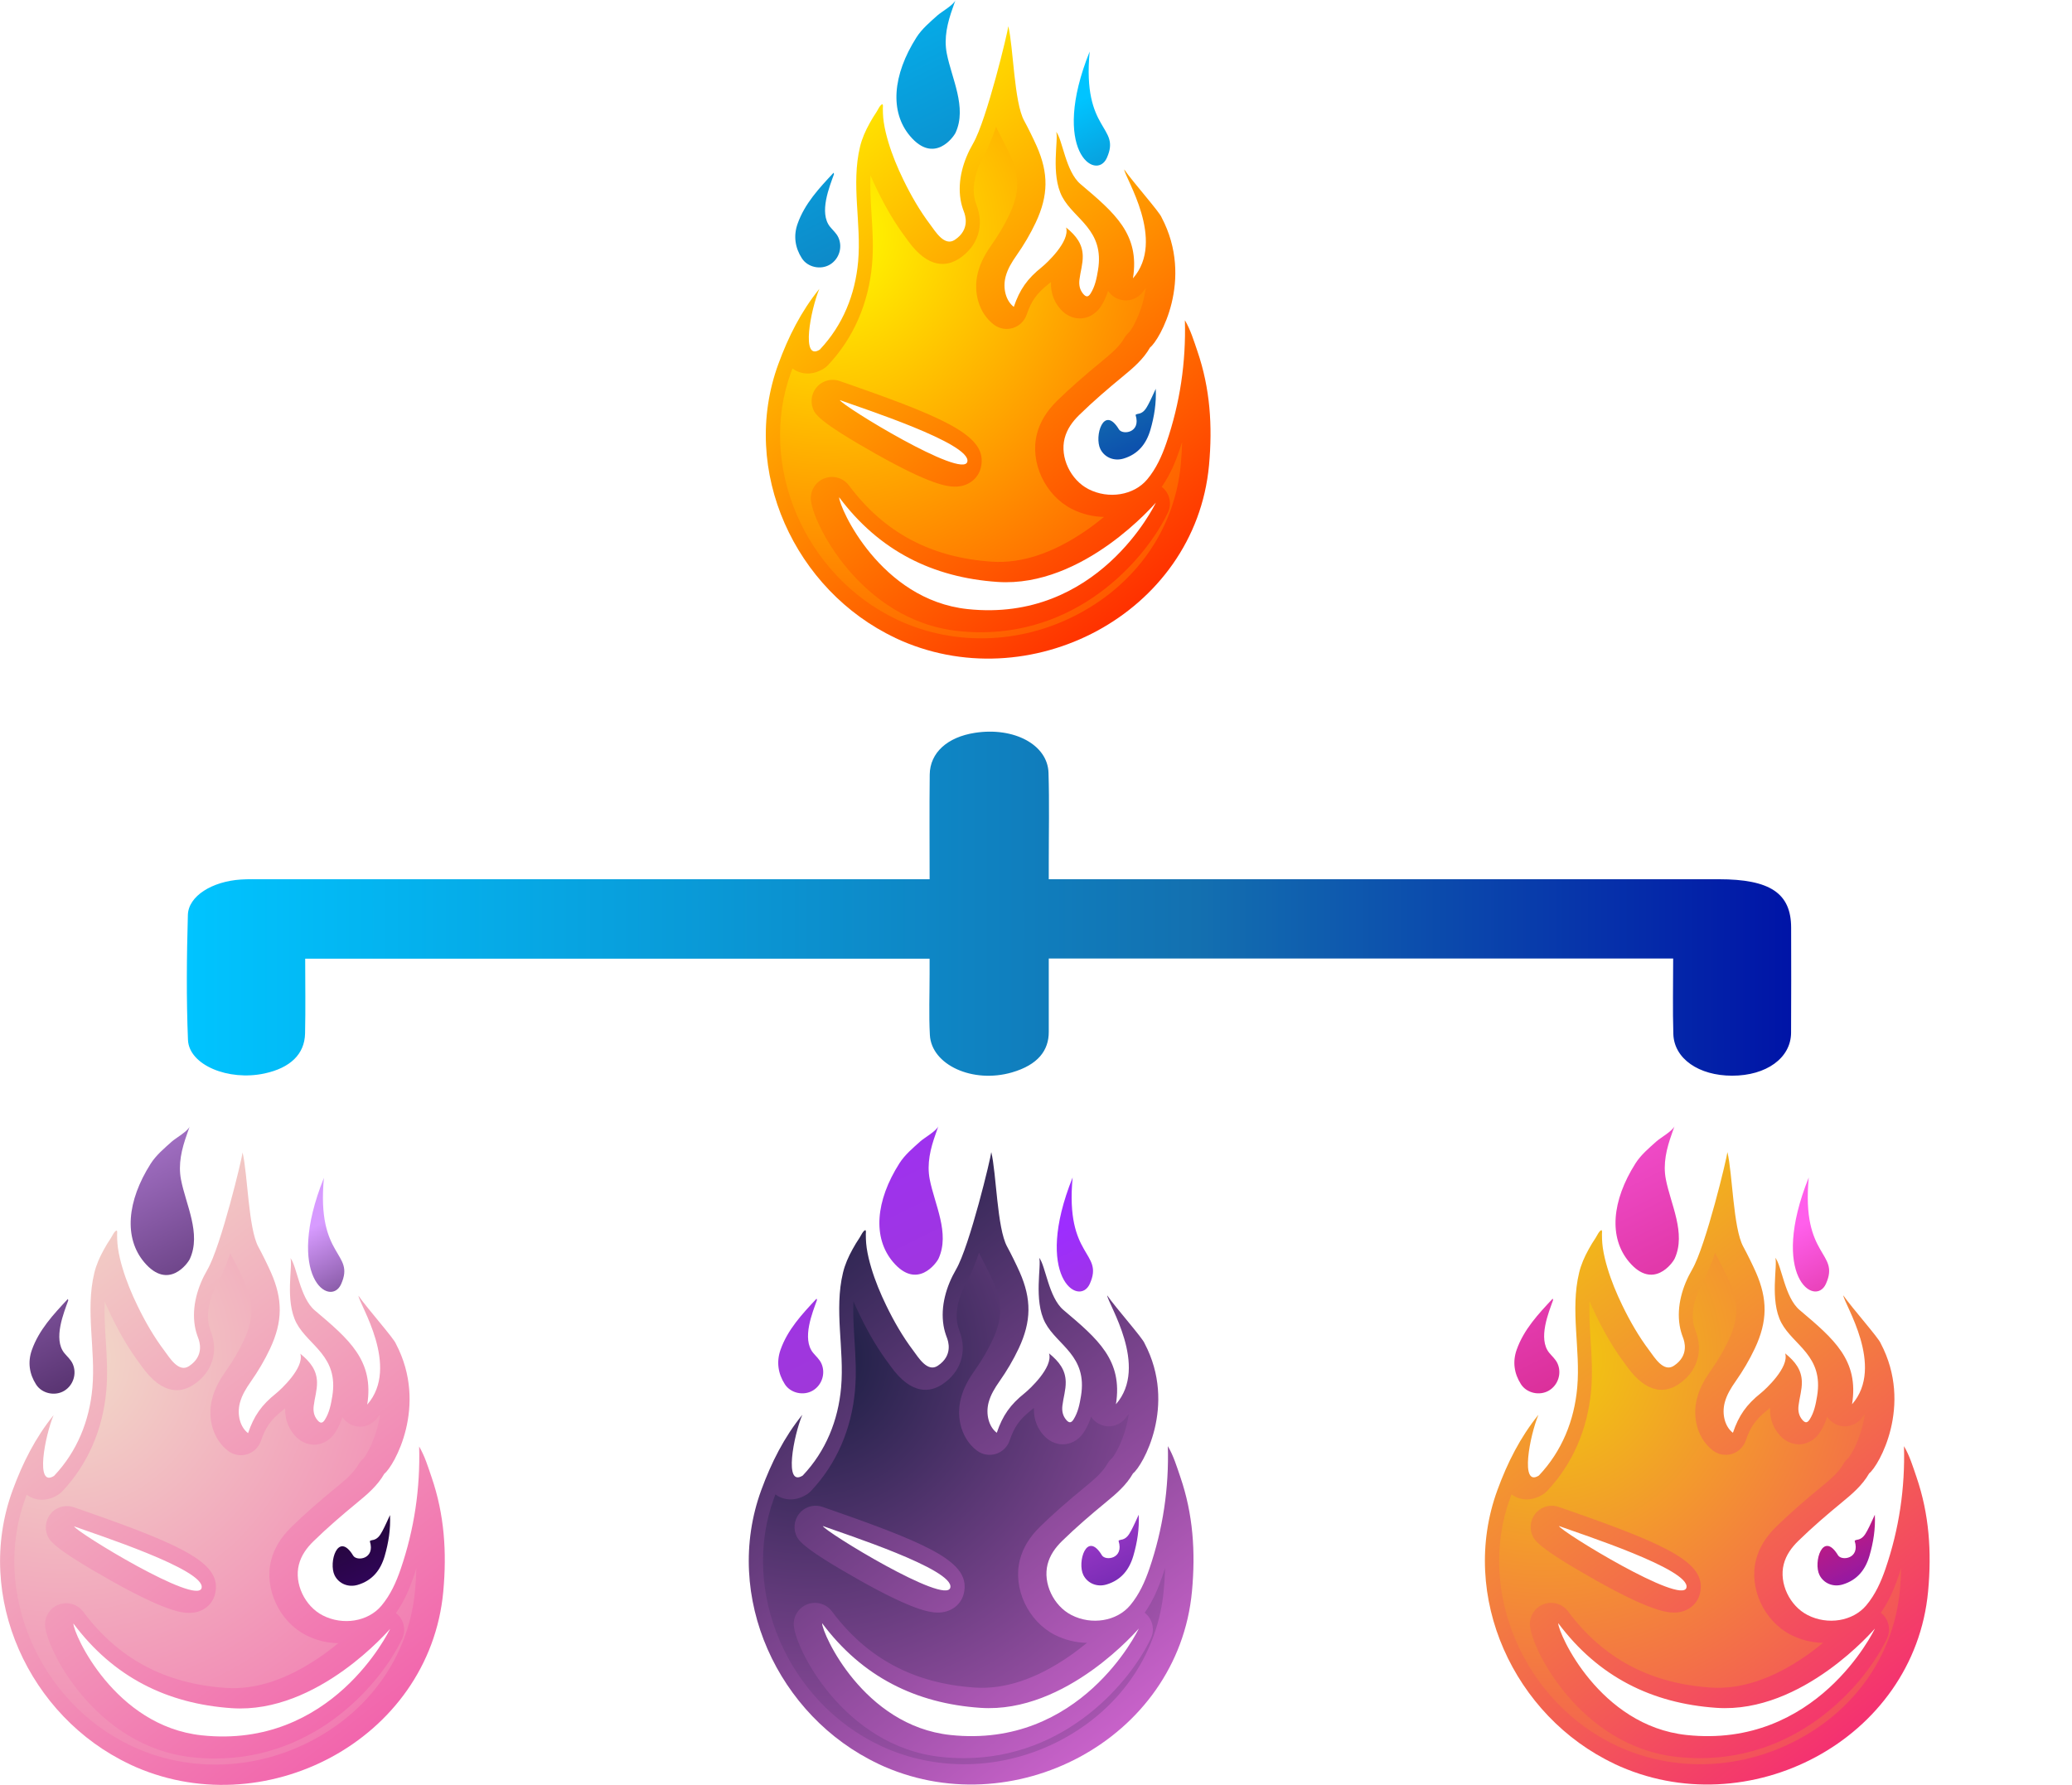
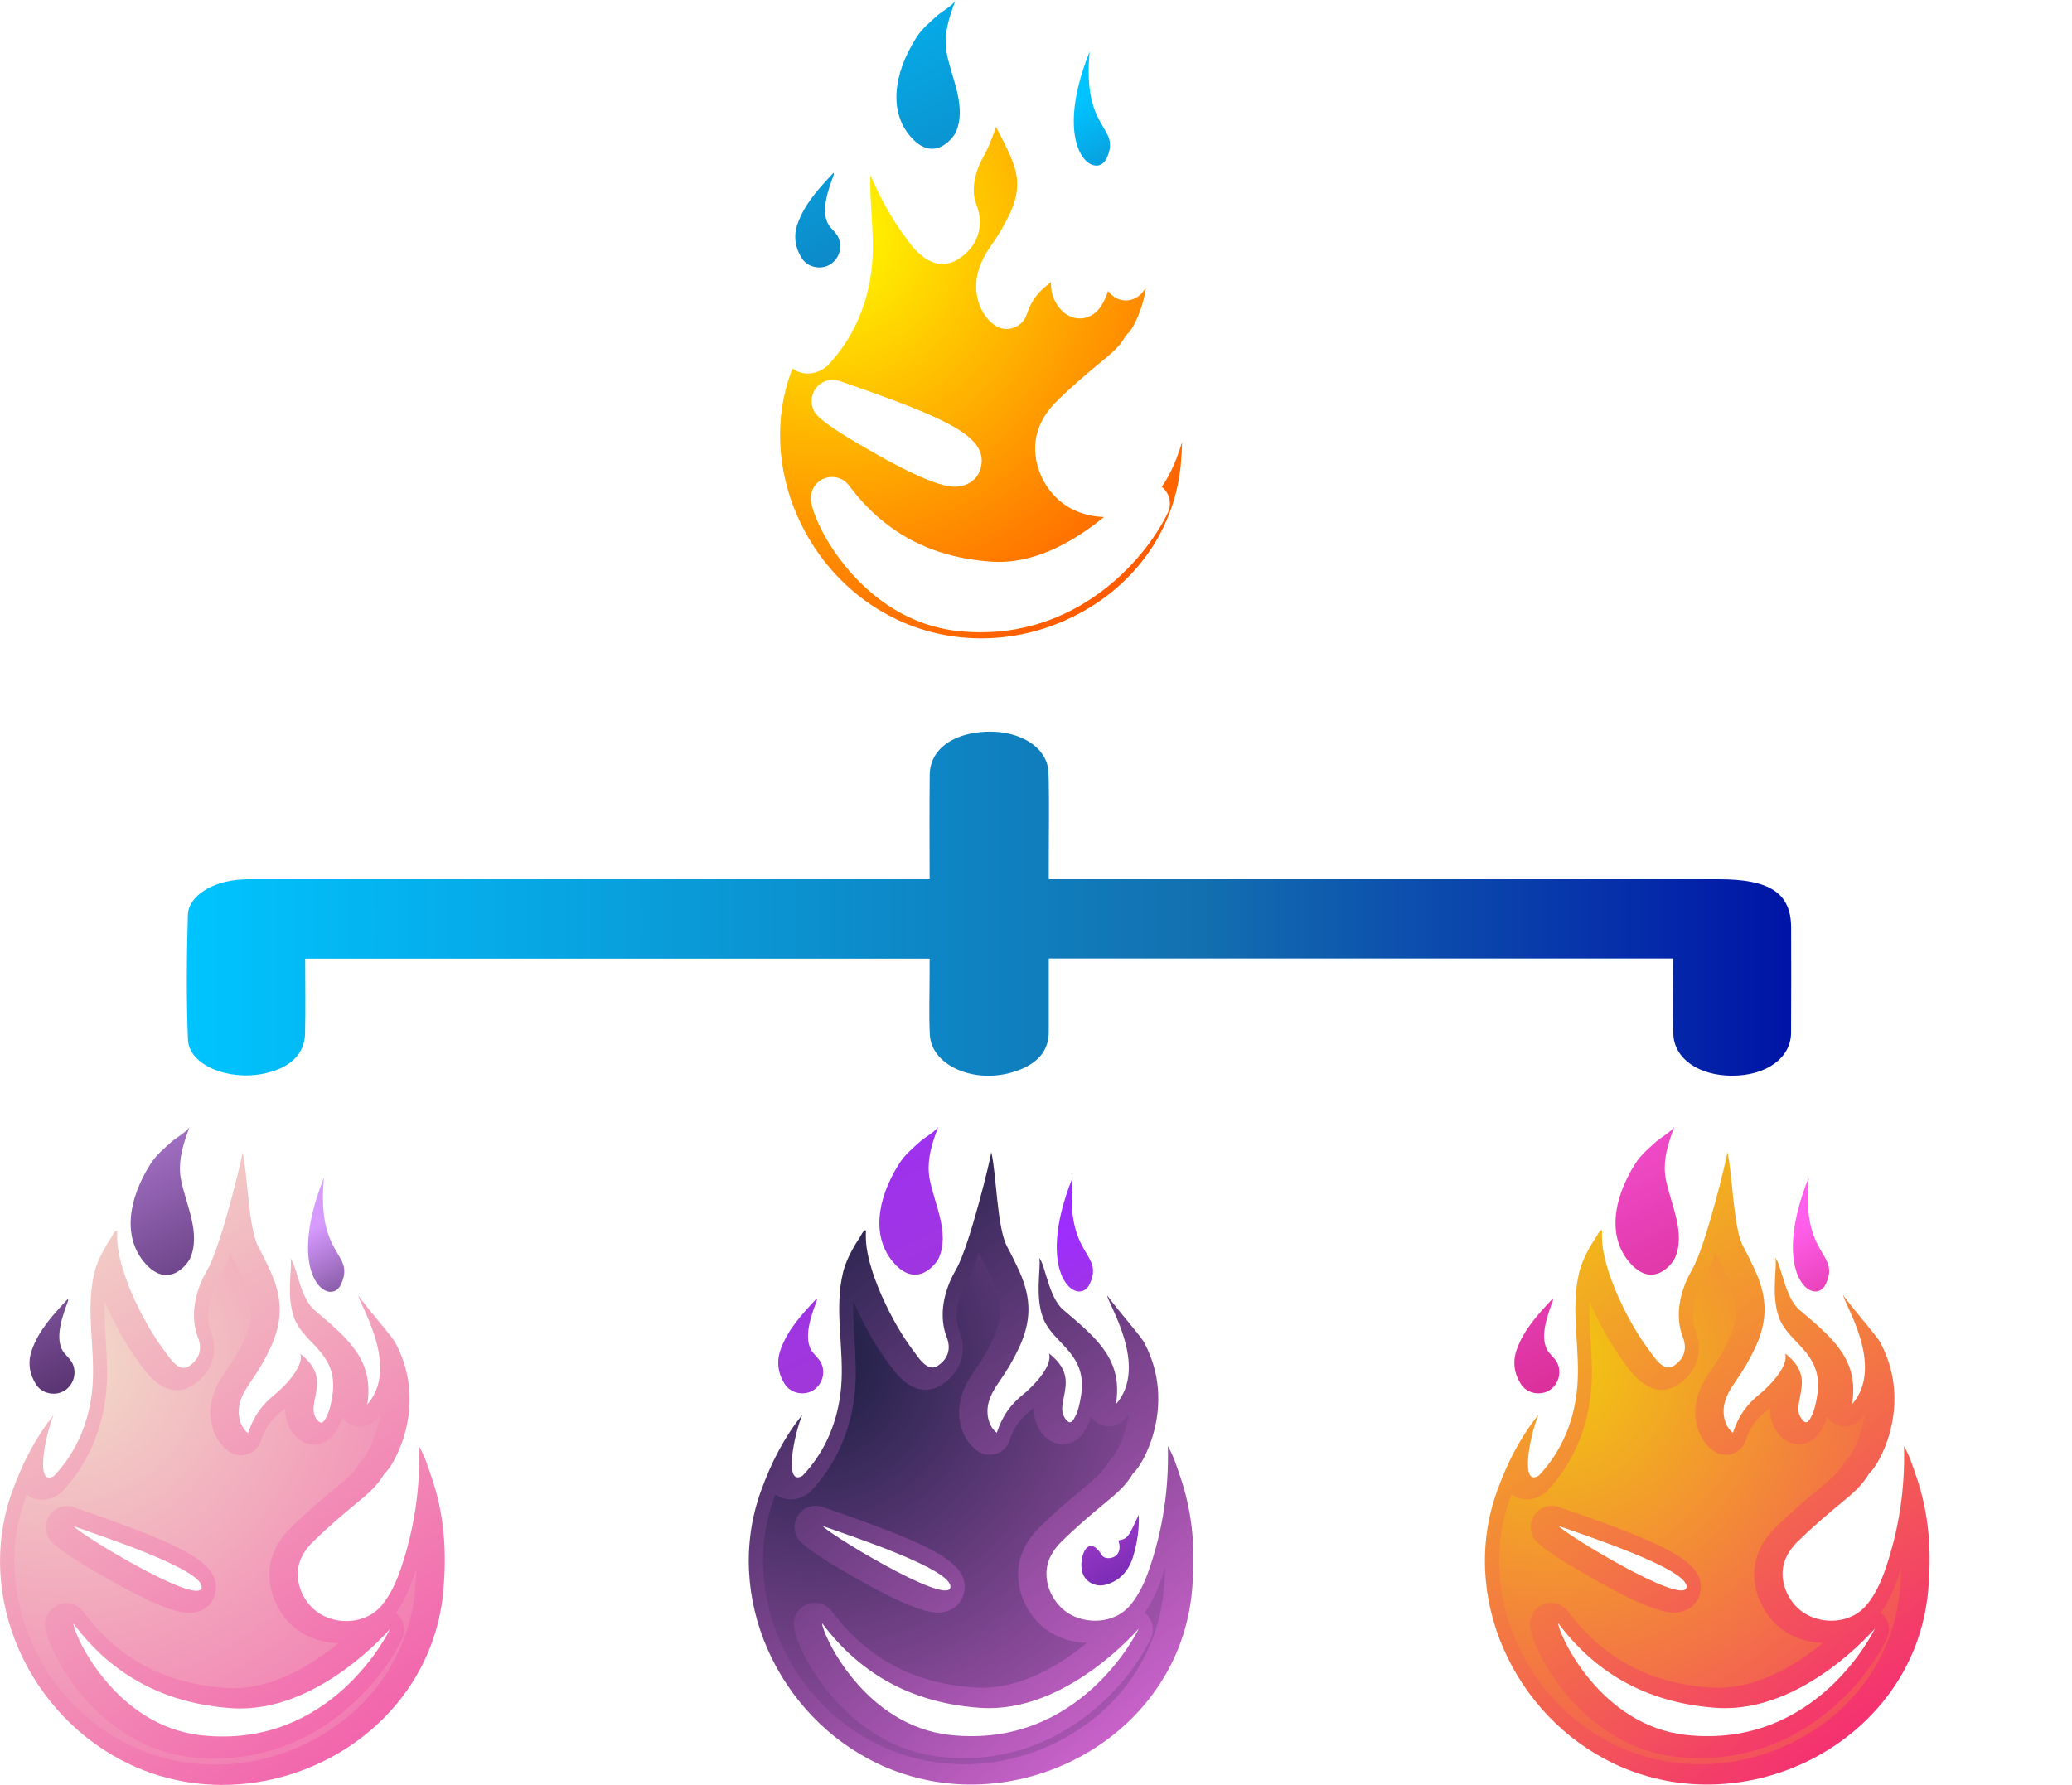
<svg xmlns="http://www.w3.org/2000/svg" xmlns:xlink="http://www.w3.org/1999/xlink" id="Calque_1" viewBox="0 0 987.97 851.18">
  <defs>
    <style>
      .cls-1 {
        fill: url(#or_3);
      }

      .cls-2 {
        fill: url(#or_1);
      }

      .cls-3 {
        fill: url(#or_2);
      }

      .cls-4 {
        fill: url(#or_4);
      }

      .cls-5 {
        fill: url(#Dégradé_sans_nom_9);
      }

      .cls-6 {
        fill: url(#Dégradé_sans_nom_6);
      }

      .cls-7 {
        fill: url(#Dégradé_sans_nom_7);
      }

      .cls-8 {
        fill: url(#Dégradé_sans_nom_4);
      }

      .cls-9 {
        fill: url(#Dégradé_sans_nom_5);
      }

      .cls-10 {
        fill: url(#Dégradé_sans_nom_2);
      }

      .cls-11 {
        fill: url(#Dégradé_sans_nom_3);
      }

      .cls-12 {
        fill: url(#Dégradé_sans_nom_8);
      }

      .cls-13 {
        fill: url(#Dégradé_sans_nom_8-2);
      }

      .cls-14 {
        fill: url(#Dégradé_sans_nom_4-2);
      }

      .cls-15 {
        fill: url(#Dégradé_sans_nom_114);
      }

      .cls-16 {
        fill: url(#Dégradé_sans_nom_13);
      }

      .cls-17 {
        fill: url(#Dégradé_sans_nom_10);
      }

      .cls-18 {
        fill: url(#Dégradé_sans_nom_12);
      }

      .cls-19 {
        fill: url(#Dégradé_sans_nom_11);
      }

      .cls-20 {
        fill: url(#Dégradé_sans_nom_39);
      }

      .cls-21 {
        fill: url(#Dégradé_sans_nom_20);
      }

      .cls-22 {
        fill: url(#Dégradé_sans_nom_21);
      }

      .cls-23 {
        fill: url(#Dégradé_sans_nom_87);
      }

      .cls-24 {
        fill: url(#Dégradé_sans_nom_114-2);
      }

      .cls-25 {
        fill: url(#Dégradé_sans_nom_12-2);
      }
    </style>
    <linearGradient id="Dégradé_sans_nom_114" data-name="Dégradé sans nom 114" x1="506.22" y1="-48.22" x2="318.71" y2="330.25" gradientTransform="translate(910.59) rotate(-180) scale(1 -1)" gradientUnits="userSpaceOnUse">
      <stop offset="0" stop-color="#00c4ff" />
      <stop offset=".52" stop-color="#1370b0" />
      <stop offset="1" stop-color="#0014a7" />
    </linearGradient>
    <linearGradient id="Dégradé_sans_nom_21" data-name="Dégradé sans nom 21" x1="406.26" y1="125.45" x2="342.61" y2="266.52" gradientTransform="translate(910.59) rotate(-180) scale(1 -1)" gradientUnits="userSpaceOnUse">
      <stop offset=".32" stop-color="#00c4ff" />
      <stop offset=".43" stop-color="#1370b0" />
      <stop offset="1" stop-color="#0014a7" />
    </linearGradient>
    <linearGradient id="Dégradé_sans_nom_114-2" data-name="Dégradé sans nom 114" x1="577.95" y1="-12.68" x2="390.44" y2="365.79" xlink:href="#Dégradé_sans_nom_114" />
    <linearGradient id="Dégradé_sans_nom_39" data-name="Dégradé sans nom 39" x1="552.66" y1="43.01" x2="319.58" y2="342.19" gradientTransform="translate(910.59) rotate(-180) scale(1 -1)" gradientUnits="userSpaceOnUse">
      <stop offset="0" stop-color="#ff0" />
      <stop offset="1" stop-color="red" />
    </linearGradient>
    <radialGradient id="or_1" data-name="or 1" cx="516.77" cy="110.75" fx="516.77" fy="110.75" r="338.35" gradientTransform="translate(910.59) rotate(-180) scale(1 -1)" gradientUnits="userSpaceOnUse">
      <stop offset="0" stop-color="#ff0" />
      <stop offset="1" stop-color="red" />
    </radialGradient>
    <linearGradient id="Dégradé_sans_nom_20" data-name="Dégradé sans nom 20" x1="454.1" y1="-74.05" x2="266.58" y2="304.43" gradientTransform="translate(910.59) rotate(-180) scale(1 -1)" gradientUnits="userSpaceOnUse">
      <stop offset=".32" stop-color="#00c4ff" />
      <stop offset=".5" stop-color="#1370b0" />
      <stop offset=".66" stop-color="#0014a7" />
    </linearGradient>
    <linearGradient id="Dégradé_sans_nom_87" data-name="Dégradé sans nom 87" x1="89.09" y1="430.94" x2="854.09" y2="430.94" gradientUnits="userSpaceOnUse">
      <stop offset="0" stop-color="#00c4ff" />
      <stop offset=".63" stop-color="#1370b0" />
      <stop offset="1" stop-color="#0014a7" />
    </linearGradient>
    <linearGradient id="Dégradé_sans_nom_4" data-name="Dégradé sans nom 4" x1="871.35" y1="488.87" x2="683.83" y2="867.35" gradientTransform="translate(910.59) rotate(-180) scale(1 -1)" gradientUnits="userSpaceOnUse">
      <stop offset="0" stop-color="#d79bff" />
      <stop offset=".52" stop-color="#220734" />
      <stop offset="1" stop-color="#470096" />
    </linearGradient>
    <linearGradient id="Dégradé_sans_nom_5" data-name="Dégradé sans nom 5" x1="771.39" y1="662.55" x2="707.73" y2="803.62" gradientTransform="translate(910.59) rotate(-180) scale(1 -1)" gradientUnits="userSpaceOnUse">
      <stop offset=".32" stop-color="#d79bff" />
      <stop offset=".43" stop-color="#220734" />
      <stop offset="1" stop-color="#470096" />
    </linearGradient>
    <linearGradient id="Dégradé_sans_nom_4-2" data-name="Dégradé sans nom 4" x1="943.08" y1="524.41" x2="755.56" y2="902.89" xlink:href="#Dégradé_sans_nom_4" />
    <linearGradient id="Dégradé_sans_nom_2" data-name="Dégradé sans nom 2" x1="917.79" y1="580.1" x2="684.71" y2="879.28" gradientTransform="translate(910.59) rotate(-180) scale(1 -1)" gradientUnits="userSpaceOnUse">
      <stop offset="0" stop-color="#f2dcc9" />
      <stop offset="1" stop-color="#f249a6" />
    </linearGradient>
    <radialGradient id="or_3" data-name="or 3" cx="881.89" cy="647.85" fx="881.89" fy="647.85" r="338.35" gradientTransform="translate(910.59) rotate(-180) scale(1 -1)" gradientUnits="userSpaceOnUse">
      <stop offset="0" stop-color="#f2dcc9" />
      <stop offset="1" stop-color="#f249a6" />
    </radialGradient>
    <linearGradient id="Dégradé_sans_nom_3" data-name="Dégradé sans nom 3" x1="819.22" y1="463.05" x2="631.71" y2="841.52" gradientTransform="translate(910.59) rotate(-180) scale(1 -1)" gradientUnits="userSpaceOnUse">
      <stop offset=".32" stop-color="#d79bff" />
      <stop offset=".5" stop-color="#220734" />
      <stop offset=".66" stop-color="#470096" />
    </linearGradient>
    <linearGradient id="Dégradé_sans_nom_8" data-name="Dégradé sans nom 8" x1="514.35" y1="488.71" x2="326.83" y2="867.18" gradientTransform="translate(910.59) rotate(-180) scale(1 -1)" gradientUnits="userSpaceOnUse">
      <stop offset="0" stop-color="#9d2dff" />
      <stop offset=".52" stop-color="#a03cc9" />
      <stop offset="1" stop-color="#370f94" />
    </linearGradient>
    <linearGradient id="Dégradé_sans_nom_9" data-name="Dégradé sans nom 9" x1="414.39" y1="662.38" x2="350.73" y2="803.45" gradientTransform="translate(910.59) rotate(-180) scale(1 -1)" gradientUnits="userSpaceOnUse">
      <stop offset=".32" stop-color="#9d2dff" />
      <stop offset=".43" stop-color="#a03cc9" />
      <stop offset="1" stop-color="#370f94" />
    </linearGradient>
    <linearGradient id="Dégradé_sans_nom_8-2" data-name="Dégradé sans nom 8" x1="586.08" y1="524.25" x2="398.56" y2="902.72" xlink:href="#Dégradé_sans_nom_8" />
    <linearGradient id="Dégradé_sans_nom_6" data-name="Dégradé sans nom 6" x1="560.79" y1="579.94" x2="327.71" y2="879.12" gradientTransform="translate(910.59) rotate(-180) scale(1 -1)" gradientUnits="userSpaceOnUse">
      <stop offset="0" stop-color="#171d40" />
      <stop offset="1" stop-color="#f272ea" />
    </linearGradient>
    <radialGradient id="or_4" data-name="or 4" cx="524.89" cy="647.68" fx="524.89" fy="647.68" r="338.35" gradientTransform="translate(910.59) rotate(-180) scale(1 -1)" gradientUnits="userSpaceOnUse">
      <stop offset="0" stop-color="#171d40" />
      <stop offset="1" stop-color="#f272ea" />
    </radialGradient>
    <linearGradient id="Dégradé_sans_nom_7" data-name="Dégradé sans nom 7" x1="462.22" y1="462.88" x2="274.71" y2="841.35" gradientTransform="translate(910.59) rotate(-180) scale(1 -1)" gradientUnits="userSpaceOnUse">
      <stop offset=".32" stop-color="#9d2dff" />
      <stop offset=".5" stop-color="#a03cc9" />
      <stop offset=".66" stop-color="#370f94" />
    </linearGradient>
    <linearGradient id="Dégradé_sans_nom_12" data-name="Dégradé sans nom 12" x1="163.35" y1="488.71" x2="-24.17" y2="867.18" gradientTransform="translate(910.59) rotate(-180) scale(1 -1)" gradientUnits="userSpaceOnUse">
      <stop offset="0" stop-color="#ff5feb" />
      <stop offset=".52" stop-color="#cb1b77" />
      <stop offset="1" stop-color="#3316f2" />
    </linearGradient>
    <linearGradient id="Dégradé_sans_nom_13" data-name="Dégradé sans nom 13" x1="63.39" y1="662.38" x2="-.27" y2="803.45" gradientTransform="translate(910.59) rotate(-180) scale(1 -1)" gradientUnits="userSpaceOnUse">
      <stop offset=".32" stop-color="#ff5feb" />
      <stop offset=".43" stop-color="#cb1b77" />
      <stop offset="1" stop-color="#3316f2" />
    </linearGradient>
    <linearGradient id="Dégradé_sans_nom_12-2" data-name="Dégradé sans nom 12" x1="235.08" y1="524.25" x2="47.56" y2="902.72" xlink:href="#Dégradé_sans_nom_12" />
    <linearGradient id="Dégradé_sans_nom_10" data-name="Dégradé sans nom 10" x1="209.79" y1="579.94" x2="-23.29" y2="879.12" gradientTransform="translate(910.59) rotate(-180) scale(1 -1)" gradientUnits="userSpaceOnUse">
      <stop offset="0" stop-color="#f2cc0c" />
      <stop offset="1" stop-color="#f40c89" />
    </linearGradient>
    <radialGradient id="or_2" data-name="or 2" cx="173.89" cy="647.68" fx="173.89" fy="647.68" r="338.35" gradientTransform="translate(910.59) rotate(-180) scale(1 -1)" gradientUnits="userSpaceOnUse">
      <stop offset="0" stop-color="#f2cc0c" />
      <stop offset="1" stop-color="#f40c89" />
    </radialGradient>
    <linearGradient id="Dégradé_sans_nom_11" data-name="Dégradé sans nom 11" x1="111.22" y1="462.88" x2="-76.29" y2="841.35" gradientTransform="translate(910.59) rotate(-180) scale(1 -1)" gradientUnits="userSpaceOnUse">
      <stop offset=".32" stop-color="#ff5feb" />
      <stop offset=".5" stop-color="#cb1b77" />
      <stop offset=".66" stop-color="#3316f2" />
    </linearGradient>
  </defs>
  <g>
    <path class="cls-15" d="M455.62,0c-.81,2.33-6.72,5.64-8.6,7.32-3.62,3.25-7.45,6.44-10.06,10.55-11.34,17.87-12.81,35.44-3.03,47.01,11.46,13.56,20.78.46,21.74-1.66,5.48-12.07-1.91-25.8-4.23-37.76-1.44-7.44.33-14.63,2.83-21.64.45-1.27.89-2.55,1.34-3.83" />
-     <path class="cls-22" d="M551.08,185.42c-1.2,2.53-2.29,5.12-3.62,7.59-1.09,2.03-2.31,4.07-5,4.38-.36.04-.9.26-.99.52,2.69,8.54-6.26,9.64-7.94,6.85-7.28-12.03-11.9,3.36-8.84,9.43,1.99,3.95,6.49,5.87,11.06,4.49,6.88-2.07,10.82-6.97,12.78-13.7,1.86-6.39,2.87-12.89,2.55-19.56Z" />
    <path class="cls-24" d="M397.48,82.36c-6.97,7.46-13.81,14.78-17.19,24.4-2.01,5.7-1.2,11.34,2.05,16.41,2.77,4.32,8.96,5.64,13.36,3.02,4.4-2.62,6.17-8.26,4.07-12.91-.91-2.01-2.57-3.4-3.94-5.07-5.54-6.74-.18-19.49,1.83-25.15.03-.08-.05-.2-.19-.69Z" />
-     <path class="cls-20" d="M426.89,304.23c63.45,29.91,143.01-11.33,149.59-82.32,1.74-18.82.53-36.74-5.54-54.46-1.72-5.02-3.24-10.11-5.96-14.73.55,20.04-2.32,39.47-8.78,58.36-2.16,6.32-4.88,12.4-9.22,17.57-6.36,7.58-18.38,9.52-27.96,4.61-8.58-4.4-13.68-15.18-11.39-24.19,1.13-4.44,3.74-8.02,6.95-11.16,6.64-6.48,13.68-12.53,20.84-18.42,4.93-4.05,9.75-8.16,12.96-13.8,4.45-3.38,21.11-32.3,5.51-61.98-.87-2.49-13.77-16.97-17.85-22.91.33,4.02,20.02,33.84,4.18,51.94,3.36-21.04-8.67-31.14-25.03-44.97-7.12-6.02-8.53-21.3-11.59-24.91,1.27,3.36-2.81,20.29,2.93,31.06,5.73,10.75,20.24,15.67,17.02,34.93-.65,3.9-1.39,7.72-3.54,11.13-1.13,1.79-2.19,1.73-3.5.19-1.69-1.99-2.1-4.26-1.81-6.78.44-3.8,1.67-7.47,1.58-11.36-.13-5.62-3.03-9.55-7.95-13.56,2.02,6.7-9.47,17.24-11.6,18.94-6.89,5.51-10.52,10.67-13.32,18.93-3.75-2.81-5.38-8.81-3.91-14.41.99-3.77,3.02-7.01,5.22-10.16,3.48-4.96,6.55-10.15,9.14-15.64,6.1-12.96,6.13-23.57.5-36.35-1.5-3.4-4.22-8.94-6.01-12.2-4.85-8.84-5.11-34.96-7.57-45.1-.1,2.26-10.3,44.81-16.79,55.96-4.63,7.95-7.5,17.58-5.96,26.82.32,1.93.86,3.8,1.56,5.63.62,1.61,3.14,8.55-4.34,13.5-4.94,3.27-9.27-4.06-11.7-7.29-5.03-6.66-9.2-13.94-12.84-21.44-2.81-5.79-5.3-11.77-7.14-17.95-.93-3.11-1.72-6.3-2.19-9.52-.21-1.42-.32-2.85-.38-4.28-.03-.77-.05-1.53-.04-2.3,0-.61.19-1.38-.16-1.92-1.12.16-2.25,2.81-2.84,3.68-1.2,1.77-2.31,3.59-3.33,5.46-1.96,3.55-3.6,7.2-4.55,11.16-4.32,17.86.7,36.6-.9,54.7-1.4,15.82-7.31,30.43-18.29,42.04-9.15,5.82-4.35-19.07-.21-28.97-8.71,10.77-14.77,22.81-19.54,35.83-18.65,50.87,8,108.11,55.78,130.62ZM461.25,220.17c-2.01,8.62-59.86-26.76-60.8-29.38,10.17,3.77,62.82,20.67,60.8,29.38ZM400.12,237.13c19.09,25.55,44.61,38.27,75.51,40.38,41.2,2.82,75.62-38.05,75.51-37.82-.6,1.27-27.83,57.41-89.83,50.77-41.55-4.45-61.17-48.42-61.19-53.33Z" />
    <path class="cls-2" d="M427.82,295.53c28.02,13.2,61.35,11.61,89.14-4.27,26.58-15.17,43.37-40.62,46.07-69.83.33-3.66.56-7.2.63-10.65-.4,1.34-.86,2.68-1.31,4.01-1.72,5.02-4.19,11.34-8.41,17.37,3.71,2.85,4.97,7.98,2.93,12.27-9.75,20.63-40.29,57.08-89.2,57.08-3.51,0-7.12-.18-10.83-.58-46.66-5-70.18-52.66-70.24-63.32,0-4.37,2.78-8.26,6.89-9.62,4.14-1.39,8.71.03,11.31,3.51,16.79,22.49,39.08,34.39,68.11,36.35,14.11.96,29.26-4.04,44.96-14.87,3.13-2.15,5.98-4.34,8.56-6.46-5.23-.08-10.5-1.34-15.43-3.84-12.72-6.54-20-22.19-16.59-35.67,1.46-5.76,4.62-10.96,9.67-15.91,6.01-5.86,12.65-11.71,21.51-18.99,4.62-3.79,8.33-7.02,10.58-11.01.61-1.04,1.39-1.97,2.3-2.73,1.46-1.69,6.31-9.87,7.88-21-.61.81-1.26,1.64-1.94,2.45-2.98,3.38-7.83,4.39-11.89,2.47-1.74-.81-3.16-2.07-4.17-3.58-.73,2.37-1.74,4.75-3.23,7.09-3.08,4.87-7.25,5.86-9.47,6.03-2.2.15-6.49-.25-10.25-4.7-2.15-2.5-4.49-6.66-4.29-12.65-.71.61-1.21,1.04-1.49,1.24-5.35,4.29-7.9,7.9-10.07,14.29-1.04,3.05-3.48,5.45-6.56,6.41-3.11.96-6.46.38-9.04-1.57-7.09-5.33-10.15-15.4-7.62-25.04,1.39-5.35,4.06-9.62,6.72-13.41,3.31-4.7,6.01-9.32,8.28-14.16,4.8-10.17,4.9-17.75.38-27.97-1.41-3.21-3.99-8.43-5.6-11.41-.43-.73-.81-1.54-1.16-2.37-1.94,5.63-3.89,10.45-5.63,13.46-4.04,6.97-5.73,14.09-4.75,20.07.2,1.21.56,2.4,1.04,3.69,3.81,9.9.68,19.69-8.18,25.55-5.71,3.76-14.59,5.33-24.59-8.58-.28-.38-.53-.73-.76-1.06-4.97-6.59-9.52-14.14-13.86-23.1-1.16-2.37-2.22-4.7-3.18-6.94-.25,5.83.13,11.89.5,18.2.5,7.85,1.01,15.98.28,24.24-1.64,18.66-8.91,35.29-21,48.09-.58.61-1.21,1.14-1.92,1.59-6.01,3.81-11.59,2.6-15.05.05-.23.58-.43,1.16-.66,1.77-16.23,44.26,6.46,97.2,50.62,118ZM389.95,184.04c2.8-2.75,6.94-3.66,10.63-2.27,1.31.48,3.36,1.19,5.91,2.07,47.99,16.74,64.45,25.15,61.22,39.06-1.21,5.2-5.68,8.79-11.36,9.14-.35,0-.76.03-1.26.03-3.71,0-12.14-1.34-37.34-15.55-28-15.8-29.21-19.16-30.19-21.86-1.31-3.69-.38-7.83,2.4-10.6Z" />
    <path class="cls-21" d="M519.57,24.59c-18.97,47.21,3.06,62.21,8.2,50.69,6.86-15.37-11.82-12.15-8.2-50.69Z" />
  </g>
  <path class="cls-23" d="M797.81,457.09h-297.74c0,11.86-.03,23.42,0,34.98.03,8.82-5.1,15.74-17.58,19.35-18.66,5.4-38.34-3.56-39.11-17.86-.52-9.71-.12-19.44-.13-29.16,0-2.27,0-4.55,0-7.22H145.52c0,12.13.21,23.91-.06,35.7-.23,9.89-7.1,16.39-19.31,19.03-17.26,3.72-36.02-4.01-36.52-16.01-.81-19.85-.61-39.72-.05-59.57.25-9.03,11.57-16.02,25.3-16.9,3.47-.22,7-.13,10.5-.13,101.92,0,203.84,0,305.76,0h12.12c0-17.08-.14-33.5.05-49.93.12-10.43,8.42-17.87,21.56-19.9,18.58-2.87,34.67,5.64,35.08,19.05.44,14.36.11,28.73.12,43.1,0,2.29,0,4.58,0,7.67h11.78c102.56,0,205.11,0,307.67,0,24.54,0,34.52,6.69,34.53,23.15.02,16.69.09,33.38-.03,50.08-.09,12.04-11.8,20.46-28.11,20.46-15.9,0-27.67-8.12-28.03-19.87-.36-11.79-.08-23.59-.08-36.01Z" />
  <g>
    <path class="cls-8" d="M90.49,537.1c-.81,2.33-6.72,5.64-8.6,7.32-3.62,3.25-7.45,6.44-10.06,10.55-11.34,17.87-12.81,35.44-3.03,47.01,11.46,13.56,20.78.46,21.74-1.66,5.48-12.07-1.91-25.8-4.23-37.76-1.44-7.44.33-14.63,2.83-21.64.45-1.27.89-2.55,1.34-3.83" />
-     <path class="cls-9" d="M185.96,722.52c-1.2,2.53-2.29,5.12-3.62,7.59-1.09,2.03-2.31,4.07-5,4.38-.36.04-.9.26-.99.52,2.69,8.54-6.26,9.64-7.94,6.85-7.28-12.03-11.9,3.36-8.84,9.43,1.99,3.95,6.49,5.87,11.06,4.49,6.88-2.07,10.82-6.97,12.78-13.7,1.86-6.39,2.87-12.89,2.55-19.56Z" />
    <path class="cls-14" d="M32.36,619.45c-6.97,7.46-13.81,14.78-17.19,24.4-2.01,5.7-1.2,11.34,2.05,16.41,2.77,4.32,8.96,5.64,13.36,3.02,4.4-2.62,6.17-8.26,4.07-12.91-.91-2.01-2.57-3.4-3.94-5.07-5.54-6.74-.18-19.49,1.83-25.15.03-.08-.05-.2-.19-.69Z" />
    <path class="cls-10" d="M61.77,841.33c63.45,29.91,143.01-11.33,149.59-82.32,1.74-18.82.53-36.74-5.54-54.46-1.72-5.02-3.24-10.11-5.96-14.73.55,20.04-2.32,39.47-8.78,58.36-2.16,6.32-4.88,12.4-9.22,17.57-6.36,7.58-18.38,9.52-27.96,4.61-8.58-4.4-13.68-15.18-11.39-24.19,1.13-4.44,3.74-8.02,6.95-11.16,6.64-6.48,13.68-12.53,20.84-18.42,4.93-4.05,9.75-8.16,12.96-13.8,4.45-3.38,21.11-32.3,5.51-61.98-.87-2.49-13.77-16.97-17.85-22.91.33,4.02,20.02,33.84,4.18,51.94,3.36-21.04-8.67-31.14-25.03-44.97-7.12-6.02-8.53-21.3-11.59-24.91,1.27,3.36-2.81,20.29,2.93,31.06,5.73,10.75,20.24,15.67,17.02,34.93-.65,3.9-1.39,7.72-3.54,11.13-1.13,1.79-2.19,1.73-3.5.19-1.69-1.99-2.1-4.26-1.81-6.78.44-3.8,1.67-7.47,1.58-11.36-.13-5.62-3.03-9.55-7.95-13.56,2.02,6.7-9.47,17.24-11.6,18.94-6.89,5.51-10.52,10.67-13.32,18.93-3.75-2.81-5.38-8.81-3.91-14.41.99-3.77,3.02-7.01,5.22-10.16,3.48-4.96,6.55-10.15,9.14-15.64,6.1-12.96,6.13-23.57.5-36.35-1.5-3.4-4.22-8.94-6.01-12.2-4.85-8.84-5.11-34.96-7.57-45.1-.1,2.26-10.3,44.81-16.79,55.96-4.63,7.95-7.5,17.58-5.96,26.82.32,1.93.86,3.8,1.56,5.63.62,1.61,3.14,8.55-4.34,13.5-4.94,3.27-9.27-4.06-11.7-7.29-5.03-6.66-9.2-13.94-12.84-21.44-2.81-5.79-5.3-11.77-7.14-17.95-.93-3.11-1.72-6.3-2.19-9.52-.21-1.42-.32-2.85-.38-4.28-.03-.77-.05-1.53-.04-2.3,0-.61.19-1.38-.16-1.92-1.12.16-2.25,2.81-2.84,3.68-1.2,1.77-2.31,3.59-3.33,5.46-1.96,3.55-3.6,7.2-4.55,11.16-4.32,17.86.7,36.6-.9,54.7-1.4,15.82-7.31,30.43-18.29,42.04-9.15,5.82-4.35-19.07-.21-28.97-8.71,10.77-14.77,22.81-19.54,35.83-18.65,50.87,8,108.11,55.78,130.62ZM96.13,757.27c-2.01,8.62-59.86-26.76-60.8-29.38,10.17,3.77,62.82,20.67,60.8,29.38ZM34.99,774.22c19.09,25.55,44.61,38.27,75.51,40.38,41.2,2.82,75.62-38.05,75.51-37.82-.6,1.27-27.83,57.41-89.83,50.77-41.55-4.45-61.17-48.42-61.19-53.33Z" />
    <path class="cls-1" d="M62.69,832.62c28.02,13.2,61.35,11.61,89.14-4.27,26.58-15.17,43.37-40.62,46.07-69.83.33-3.66.56-7.2.63-10.65-.4,1.34-.86,2.68-1.31,4.01-1.72,5.02-4.19,11.34-8.41,17.37,3.71,2.85,4.97,7.98,2.93,12.27-9.75,20.63-40.29,57.08-89.2,57.08-3.51,0-7.12-.18-10.83-.58-46.66-5-70.18-52.66-70.24-63.32,0-4.37,2.78-8.26,6.89-9.62,4.14-1.39,8.71.03,11.31,3.51,16.79,22.49,39.08,34.39,68.11,36.35,14.11.96,29.26-4.04,44.96-14.87,3.13-2.15,5.98-4.34,8.56-6.46-5.23-.08-10.5-1.34-15.43-3.84-12.72-6.54-20-22.19-16.59-35.67,1.46-5.76,4.62-10.96,9.67-15.91,6.01-5.86,12.65-11.71,21.51-18.99,4.62-3.79,8.33-7.02,10.58-11.01.61-1.04,1.39-1.97,2.3-2.73,1.46-1.69,6.31-9.87,7.88-21-.61.81-1.26,1.64-1.94,2.45-2.98,3.38-7.83,4.39-11.89,2.47-1.74-.81-3.16-2.07-4.17-3.58-.73,2.37-1.74,4.75-3.23,7.09-3.08,4.87-7.25,5.86-9.47,6.03-2.2.15-6.49-.25-10.25-4.7-2.15-2.5-4.49-6.66-4.29-12.65-.71.61-1.21,1.04-1.49,1.24-5.35,4.29-7.9,7.9-10.07,14.29-1.04,3.05-3.48,5.45-6.56,6.41-3.11.96-6.46.38-9.04-1.57-7.09-5.33-10.15-15.4-7.62-25.04,1.39-5.35,4.06-9.62,6.72-13.41,3.31-4.7,6.01-9.32,8.28-14.16,4.8-10.17,4.9-17.75.38-27.97-1.41-3.21-3.99-8.43-5.6-11.41-.43-.73-.81-1.54-1.16-2.37-1.94,5.63-3.89,10.45-5.63,13.46-4.04,6.97-5.73,14.09-4.75,20.07.2,1.21.56,2.4,1.04,3.69,3.81,9.9.68,19.69-8.18,25.55-5.71,3.76-14.59,5.33-24.59-8.58-.28-.38-.53-.73-.76-1.06-4.97-6.59-9.52-14.14-13.86-23.1-1.16-2.37-2.22-4.7-3.18-6.94-.25,5.83.13,11.89.5,18.2.5,7.85,1.01,15.98.28,24.24-1.64,18.66-8.91,35.29-21,48.09-.58.61-1.21,1.14-1.92,1.59-6.01,3.81-11.59,2.6-15.05.05-.23.58-.43,1.16-.66,1.77-16.23,44.26,6.46,97.2,50.62,118ZM24.82,721.13c2.8-2.75,6.94-3.66,10.63-2.27,1.31.48,3.36,1.19,5.91,2.07,47.99,16.74,64.45,25.15,61.22,39.06-1.21,5.2-5.68,8.79-11.36,9.14-.35,0-.76.03-1.26.03-3.71,0-12.14-1.34-37.34-15.55-28-15.8-29.21-19.16-30.19-21.86-1.31-3.69-.38-7.83,2.4-10.6Z" />
    <path class="cls-11" d="M154.45,561.68c-18.97,47.21,3.06,62.21,8.2,50.69,6.86-15.37-11.82-12.15-8.2-50.69Z" />
  </g>
  <g>
    <path class="cls-12" d="M447.49,536.93c-.81,2.33-6.72,5.64-8.6,7.32-3.62,3.25-7.45,6.44-10.06,10.55-11.34,17.87-12.81,35.44-3.03,47.01,11.46,13.56,20.78.46,21.74-1.66,5.48-12.07-1.91-25.8-4.23-37.76-1.44-7.44.33-14.63,2.83-21.64.45-1.27.89-2.55,1.34-3.83" />
    <path class="cls-5" d="M542.96,722.35c-1.2,2.53-2.29,5.12-3.62,7.59-1.09,2.03-2.31,4.07-5,4.38-.36.04-.9.26-.99.52,2.69,8.54-6.26,9.64-7.94,6.85-7.28-12.03-11.9,3.36-8.84,9.43,1.99,3.95,6.49,5.87,11.06,4.49,6.88-2.07,10.82-6.97,12.78-13.7,1.86-6.39,2.87-12.89,2.55-19.56Z" />
    <path class="cls-13" d="M389.36,619.29c-6.97,7.46-13.81,14.78-17.19,24.4-2.01,5.7-1.2,11.34,2.05,16.41,2.77,4.32,8.96,5.64,13.36,3.02,4.4-2.62,6.17-8.26,4.07-12.91-.91-2.01-2.57-3.4-3.94-5.07-5.54-6.74-.18-19.49,1.83-25.15.03-.08-.05-.2-.19-.69Z" />
    <path class="cls-6" d="M418.77,841.16c63.45,29.91,143.01-11.33,149.59-82.32,1.74-18.82.53-36.74-5.54-54.46-1.72-5.02-3.24-10.11-5.96-14.73.55,20.04-2.32,39.47-8.78,58.36-2.16,6.32-4.88,12.4-9.22,17.57-6.36,7.58-18.38,9.52-27.96,4.61-8.58-4.4-13.68-15.18-11.39-24.19,1.13-4.44,3.74-8.02,6.95-11.16,6.64-6.48,13.68-12.53,20.84-18.42,4.93-4.05,9.75-8.16,12.96-13.8,4.45-3.38,21.11-32.3,5.51-61.98-.87-2.49-13.77-16.97-17.85-22.91.33,4.02,20.02,33.84,4.18,51.94,3.36-21.04-8.67-31.14-25.03-44.97-7.12-6.02-8.53-21.3-11.59-24.91,1.27,3.36-2.81,20.29,2.93,31.06,5.73,10.75,20.24,15.67,17.02,34.93-.65,3.9-1.39,7.72-3.54,11.13-1.13,1.79-2.19,1.73-3.5.19-1.69-1.99-2.1-4.26-1.81-6.78.44-3.8,1.67-7.47,1.58-11.36-.13-5.62-3.03-9.55-7.95-13.56,2.02,6.7-9.47,17.24-11.6,18.94-6.89,5.51-10.52,10.67-13.32,18.93-3.75-2.81-5.38-8.81-3.91-14.41.99-3.77,3.02-7.01,5.22-10.16,3.48-4.96,6.55-10.15,9.14-15.64,6.1-12.96,6.13-23.57.5-36.35-1.5-3.4-4.22-8.94-6.01-12.2-4.85-8.84-5.11-34.96-7.57-45.1-.1,2.26-10.3,44.81-16.79,55.96-4.63,7.95-7.5,17.58-5.96,26.82.32,1.93.86,3.8,1.56,5.63.62,1.61,3.14,8.55-4.34,13.5-4.94,3.27-9.27-4.06-11.7-7.29-5.03-6.66-9.2-13.94-12.84-21.44-2.81-5.79-5.3-11.77-7.14-17.95-.93-3.11-1.72-6.3-2.19-9.52-.21-1.42-.32-2.85-.38-4.28-.03-.77-.05-1.53-.04-2.3,0-.61.19-1.38-.16-1.92-1.12.16-2.25,2.81-2.84,3.68-1.2,1.77-2.31,3.59-3.33,5.46-1.96,3.55-3.6,7.2-4.55,11.16-4.32,17.86.7,36.6-.9,54.7-1.4,15.82-7.31,30.43-18.29,42.04-9.15,5.82-4.35-19.07-.21-28.97-8.71,10.77-14.77,22.81-19.54,35.83-18.65,50.87,8,108.11,55.78,130.62ZM453.13,757.1c-2.01,8.62-59.86-26.76-60.8-29.38,10.17,3.77,62.82,20.67,60.8,29.38ZM391.99,774.06c19.09,25.55,44.61,38.27,75.51,40.38,41.2,2.82,75.62-38.05,75.51-37.82-.6,1.27-27.83,57.41-89.83,50.77-41.55-4.45-61.17-48.42-61.19-53.33Z" />
    <path class="cls-4" d="M419.69,832.45c28.02,13.2,61.35,11.61,89.14-4.27,26.58-15.17,43.37-40.62,46.07-69.83.33-3.66.56-7.2.63-10.65-.4,1.34-.86,2.68-1.31,4.01-1.72,5.02-4.19,11.34-8.41,17.37,3.71,2.85,4.97,7.98,2.93,12.27-9.75,20.63-40.29,57.08-89.2,57.08-3.51,0-7.12-.18-10.83-.58-46.66-5-70.18-52.66-70.24-63.32,0-4.37,2.78-8.26,6.89-9.62,4.14-1.39,8.71.03,11.31,3.51,16.79,22.49,39.08,34.39,68.11,36.35,14.11.96,29.26-4.04,44.96-14.87,3.13-2.15,5.98-4.34,8.56-6.46-5.23-.08-10.5-1.34-15.43-3.84-12.72-6.54-20-22.19-16.59-35.67,1.46-5.76,4.62-10.96,9.67-15.91,6.01-5.86,12.65-11.71,21.51-18.99,4.62-3.79,8.33-7.02,10.58-11.01.61-1.04,1.39-1.97,2.3-2.73,1.46-1.69,6.31-9.87,7.88-21-.61.81-1.26,1.64-1.94,2.45-2.98,3.38-7.83,4.39-11.89,2.47-1.74-.81-3.16-2.07-4.17-3.58-.73,2.37-1.74,4.75-3.23,7.09-3.08,4.87-7.25,5.86-9.47,6.03-2.2.15-6.49-.25-10.25-4.7-2.15-2.5-4.49-6.66-4.29-12.65-.71.61-1.21,1.04-1.49,1.24-5.35,4.29-7.9,7.9-10.07,14.29-1.04,3.05-3.48,5.45-6.56,6.41-3.11.96-6.46.38-9.04-1.57-7.09-5.33-10.15-15.4-7.62-25.04,1.39-5.35,4.06-9.62,6.72-13.41,3.31-4.7,6.01-9.32,8.28-14.16,4.8-10.17,4.9-17.75.38-27.97-1.41-3.21-3.99-8.43-5.6-11.41-.43-.73-.81-1.54-1.16-2.37-1.94,5.63-3.89,10.45-5.63,13.46-4.04,6.97-5.73,14.09-4.75,20.07.2,1.21.56,2.4,1.04,3.69,3.81,9.9.68,19.69-8.18,25.55-5.71,3.76-14.59,5.33-24.59-8.58-.28-.38-.53-.73-.76-1.06-4.97-6.59-9.52-14.14-13.86-23.1-1.16-2.37-2.22-4.7-3.18-6.94-.25,5.83.13,11.89.5,18.2.5,7.85,1.01,15.98.28,24.24-1.64,18.66-8.91,35.29-21,48.09-.58.61-1.21,1.14-1.92,1.59-6.01,3.81-11.59,2.6-15.05.05-.23.58-.43,1.16-.66,1.77-16.23,44.26,6.46,97.2,50.62,118ZM381.82,720.97c2.8-2.75,6.94-3.66,10.63-2.27,1.31.48,3.36,1.19,5.91,2.07,47.99,16.74,64.45,25.15,61.22,39.06-1.21,5.2-5.68,8.79-11.36,9.14-.35,0-.76.03-1.26.03-3.71,0-12.14-1.34-37.34-15.55-28-15.8-29.21-19.16-30.19-21.86-1.31-3.69-.38-7.83,2.4-10.6Z" />
    <path class="cls-7" d="M511.45,561.51c-18.97,47.21,3.06,62.21,8.2,50.69,6.86-15.37-11.82-12.15-8.2-50.69Z" />
  </g>
  <g>
    <path class="cls-18" d="M798.49,536.93c-.81,2.33-6.72,5.64-8.6,7.32-3.62,3.25-7.45,6.44-10.06,10.55-11.34,17.87-12.81,35.44-3.03,47.01,11.46,13.56,20.78.46,21.74-1.66,5.48-12.07-1.91-25.8-4.23-37.76-1.44-7.44.33-14.63,2.83-21.64.45-1.27.89-2.55,1.34-3.83" />
-     <path class="cls-16" d="M893.96,722.35c-1.2,2.53-2.29,5.12-3.62,7.59-1.09,2.03-2.31,4.07-5,4.38-.36.04-.9.26-.99.52,2.69,8.54-6.26,9.64-7.94,6.85-7.28-12.03-11.9,3.36-8.84,9.43,1.99,3.95,6.49,5.87,11.06,4.49,6.88-2.07,10.82-6.97,12.78-13.7,1.86-6.39,2.87-12.89,2.55-19.56Z" />
    <path class="cls-25" d="M740.36,619.29c-6.97,7.46-13.81,14.78-17.19,24.4-2.01,5.7-1.2,11.34,2.05,16.41,2.77,4.32,8.96,5.64,13.36,3.02,4.4-2.62,6.17-8.26,4.07-12.91-.91-2.01-2.57-3.4-3.94-5.07-5.54-6.74-.18-19.49,1.83-25.15.03-.08-.05-.2-.19-.69Z" />
    <path class="cls-17" d="M769.77,841.16c63.45,29.91,143.01-11.33,149.59-82.32,1.74-18.82.53-36.74-5.54-54.46-1.72-5.02-3.24-10.11-5.96-14.73.55,20.04-2.32,39.47-8.78,58.36-2.16,6.32-4.88,12.4-9.22,17.57-6.36,7.58-18.38,9.52-27.96,4.61-8.58-4.4-13.68-15.18-11.39-24.19,1.13-4.44,3.74-8.02,6.95-11.16,6.64-6.48,13.68-12.53,20.84-18.42,4.93-4.05,9.75-8.16,12.96-13.8,4.45-3.38,21.11-32.3,5.51-61.98-.87-2.49-13.77-16.97-17.85-22.91.33,4.02,20.02,33.84,4.18,51.94,3.36-21.04-8.67-31.14-25.03-44.97-7.12-6.02-8.53-21.3-11.59-24.91,1.27,3.36-2.81,20.29,2.93,31.06,5.73,10.75,20.24,15.67,17.02,34.93-.65,3.9-1.39,7.72-3.54,11.13-1.13,1.79-2.19,1.73-3.5.19-1.69-1.99-2.1-4.26-1.81-6.78.44-3.8,1.67-7.47,1.58-11.36-.13-5.62-3.03-9.55-7.95-13.56,2.02,6.7-9.47,17.24-11.6,18.94-6.89,5.51-10.52,10.67-13.32,18.93-3.75-2.81-5.38-8.81-3.91-14.41.99-3.77,3.02-7.01,5.22-10.16,3.48-4.96,6.55-10.15,9.14-15.64,6.1-12.96,6.13-23.57.5-36.35-1.5-3.4-4.22-8.94-6.01-12.2-4.85-8.84-5.11-34.96-7.57-45.1-.1,2.26-10.3,44.81-16.79,55.96-4.63,7.95-7.5,17.58-5.96,26.82.32,1.93.86,3.8,1.56,5.63.62,1.61,3.14,8.55-4.34,13.5-4.94,3.27-9.27-4.06-11.7-7.29-5.03-6.66-9.2-13.94-12.84-21.44-2.81-5.79-5.3-11.77-7.14-17.95-.93-3.11-1.72-6.3-2.19-9.52-.21-1.42-.32-2.85-.38-4.28-.03-.77-.05-1.53-.04-2.3,0-.61.19-1.38-.16-1.92-1.12.16-2.25,2.81-2.84,3.68-1.2,1.77-2.31,3.59-3.33,5.46-1.96,3.55-3.6,7.2-4.55,11.16-4.32,17.86.7,36.6-.9,54.7-1.4,15.82-7.31,30.43-18.29,42.04-9.15,5.82-4.35-19.07-.21-28.97-8.71,10.77-14.77,22.81-19.54,35.83-18.65,50.87,8,108.11,55.78,130.62ZM804.13,757.1c-2.01,8.62-59.86-26.76-60.8-29.38,10.17,3.77,62.82,20.67,60.8,29.38ZM742.99,774.06c19.09,25.55,44.61,38.27,75.51,40.38,41.2,2.82,75.62-38.05,75.51-37.82-.6,1.27-27.83,57.41-89.83,50.77-41.55-4.45-61.17-48.42-61.19-53.33Z" />
    <path class="cls-3" d="M770.69,832.45c28.02,13.2,61.35,11.61,89.14-4.27,26.58-15.17,43.37-40.62,46.07-69.83.33-3.66.56-7.2.63-10.65-.4,1.34-.86,2.68-1.31,4.01-1.72,5.02-4.19,11.34-8.41,17.37,3.71,2.85,4.97,7.98,2.93,12.27-9.75,20.63-40.29,57.08-89.2,57.08-3.51,0-7.12-.18-10.83-.58-46.66-5-70.18-52.66-70.24-63.32,0-4.37,2.78-8.26,6.89-9.62,4.14-1.39,8.71.03,11.31,3.51,16.79,22.49,39.08,34.39,68.11,36.35,14.11.96,29.26-4.04,44.96-14.87,3.13-2.15,5.98-4.34,8.56-6.46-5.23-.08-10.5-1.34-15.43-3.84-12.72-6.54-20-22.19-16.59-35.67,1.46-5.76,4.62-10.96,9.67-15.91,6.01-5.86,12.65-11.71,21.51-18.99,4.62-3.79,8.33-7.02,10.58-11.01.61-1.04,1.39-1.97,2.3-2.73,1.46-1.69,6.31-9.87,7.88-21-.61.81-1.26,1.64-1.94,2.45-2.98,3.38-7.83,4.39-11.89,2.47-1.74-.81-3.16-2.07-4.17-3.58-.73,2.37-1.74,4.75-3.23,7.09-3.08,4.87-7.25,5.86-9.47,6.03-2.2.15-6.49-.25-10.25-4.7-2.15-2.5-4.49-6.66-4.29-12.65-.71.61-1.21,1.04-1.49,1.24-5.35,4.29-7.9,7.9-10.07,14.29-1.04,3.05-3.48,5.45-6.56,6.41-3.11.96-6.46.38-9.04-1.57-7.09-5.33-10.15-15.4-7.62-25.04,1.39-5.35,4.06-9.62,6.72-13.41,3.31-4.7,6.01-9.32,8.28-14.16,4.8-10.17,4.9-17.75.38-27.97-1.41-3.21-3.99-8.43-5.6-11.41-.43-.73-.81-1.54-1.16-2.37-1.94,5.63-3.89,10.45-5.63,13.46-4.04,6.97-5.73,14.09-4.75,20.07.2,1.21.56,2.4,1.04,3.69,3.81,9.9.68,19.69-8.18,25.55-5.71,3.76-14.59,5.33-24.59-8.58-.28-.38-.53-.73-.76-1.06-4.97-6.59-9.52-14.14-13.86-23.1-1.16-2.37-2.22-4.7-3.18-6.94-.25,5.83.13,11.89.5,18.2.5,7.85,1.01,15.98.28,24.24-1.64,18.66-8.91,35.29-21,48.09-.58.61-1.21,1.14-1.92,1.59-6.01,3.81-11.59,2.6-15.05.05-.23.58-.43,1.16-.66,1.77-16.23,44.26,6.46,97.2,50.62,118ZM732.82,720.97c2.8-2.75,6.94-3.66,10.63-2.27,1.31.48,3.36,1.19,5.91,2.07,47.99,16.74,64.45,25.15,61.22,39.06-1.21,5.2-5.68,8.79-11.36,9.14-.35,0-.76.03-1.26.03-3.71,0-12.14-1.34-37.34-15.55-28-15.8-29.21-19.16-30.19-21.86-1.31-3.69-.38-7.83,2.4-10.6Z" />
    <path class="cls-19" d="M862.45,561.51c-18.97,47.21,3.06,62.21,8.2,50.69,6.86-15.37-11.82-12.15-8.2-50.69Z" />
  </g>
</svg>